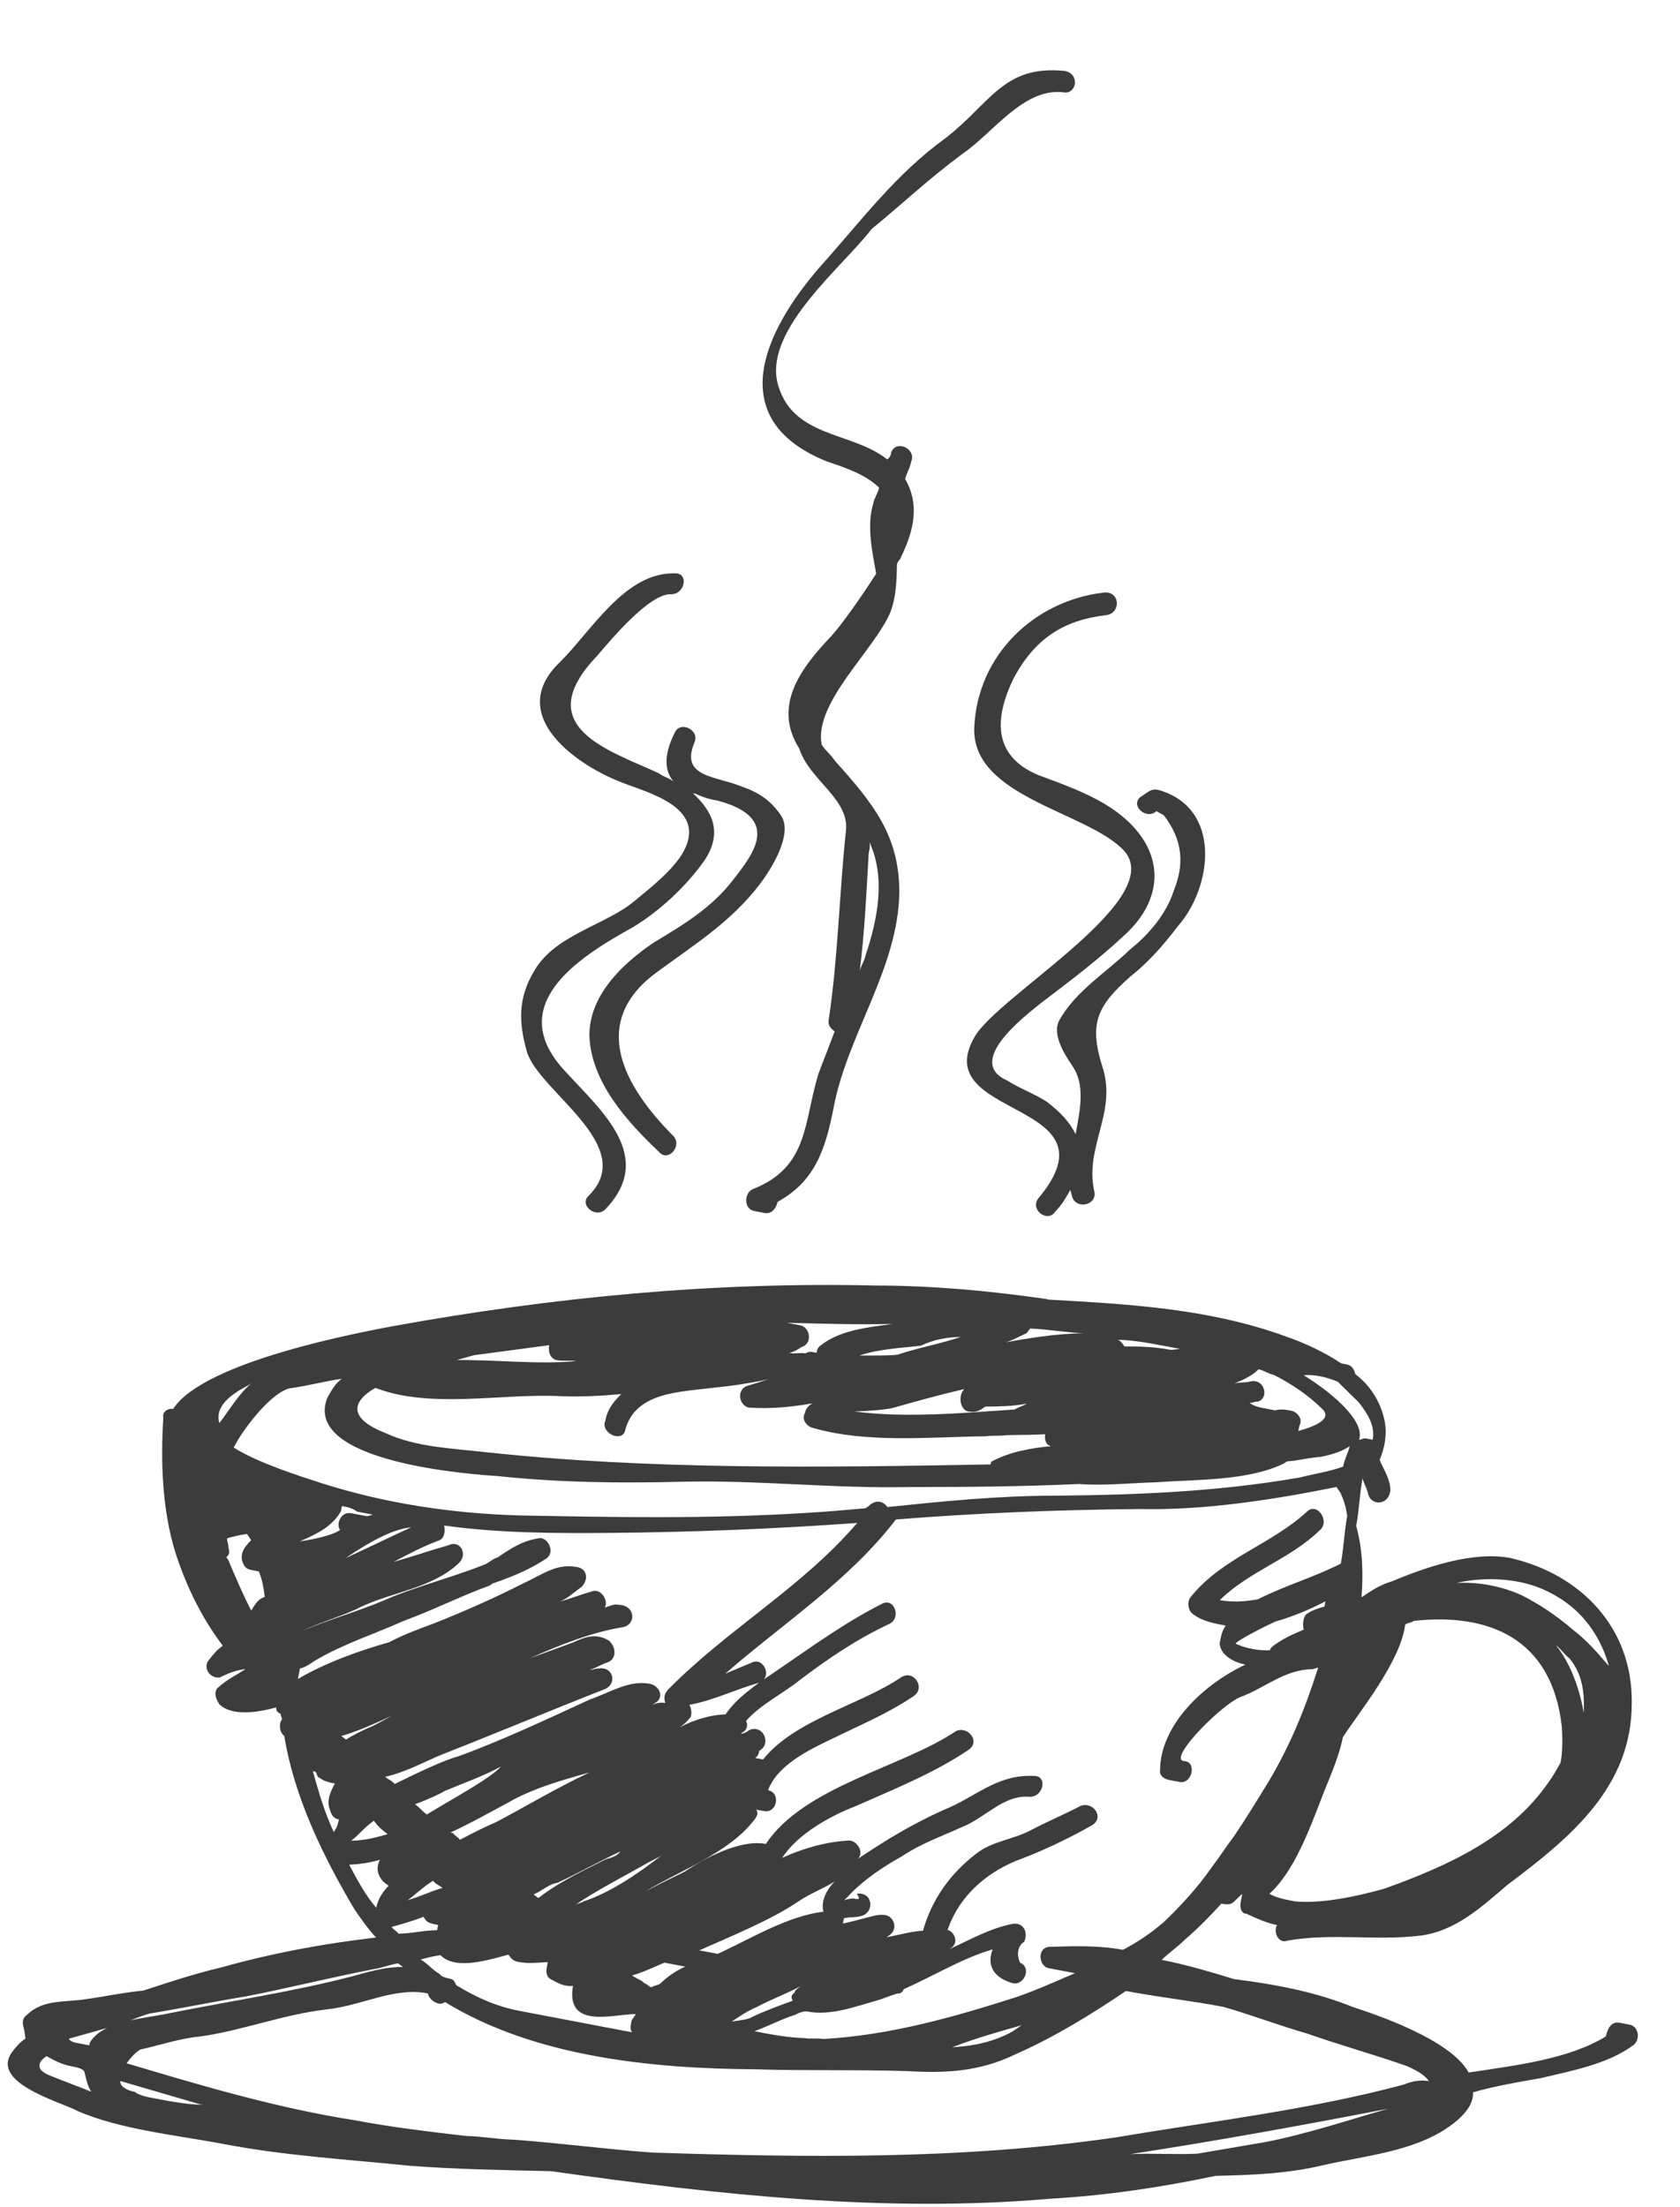
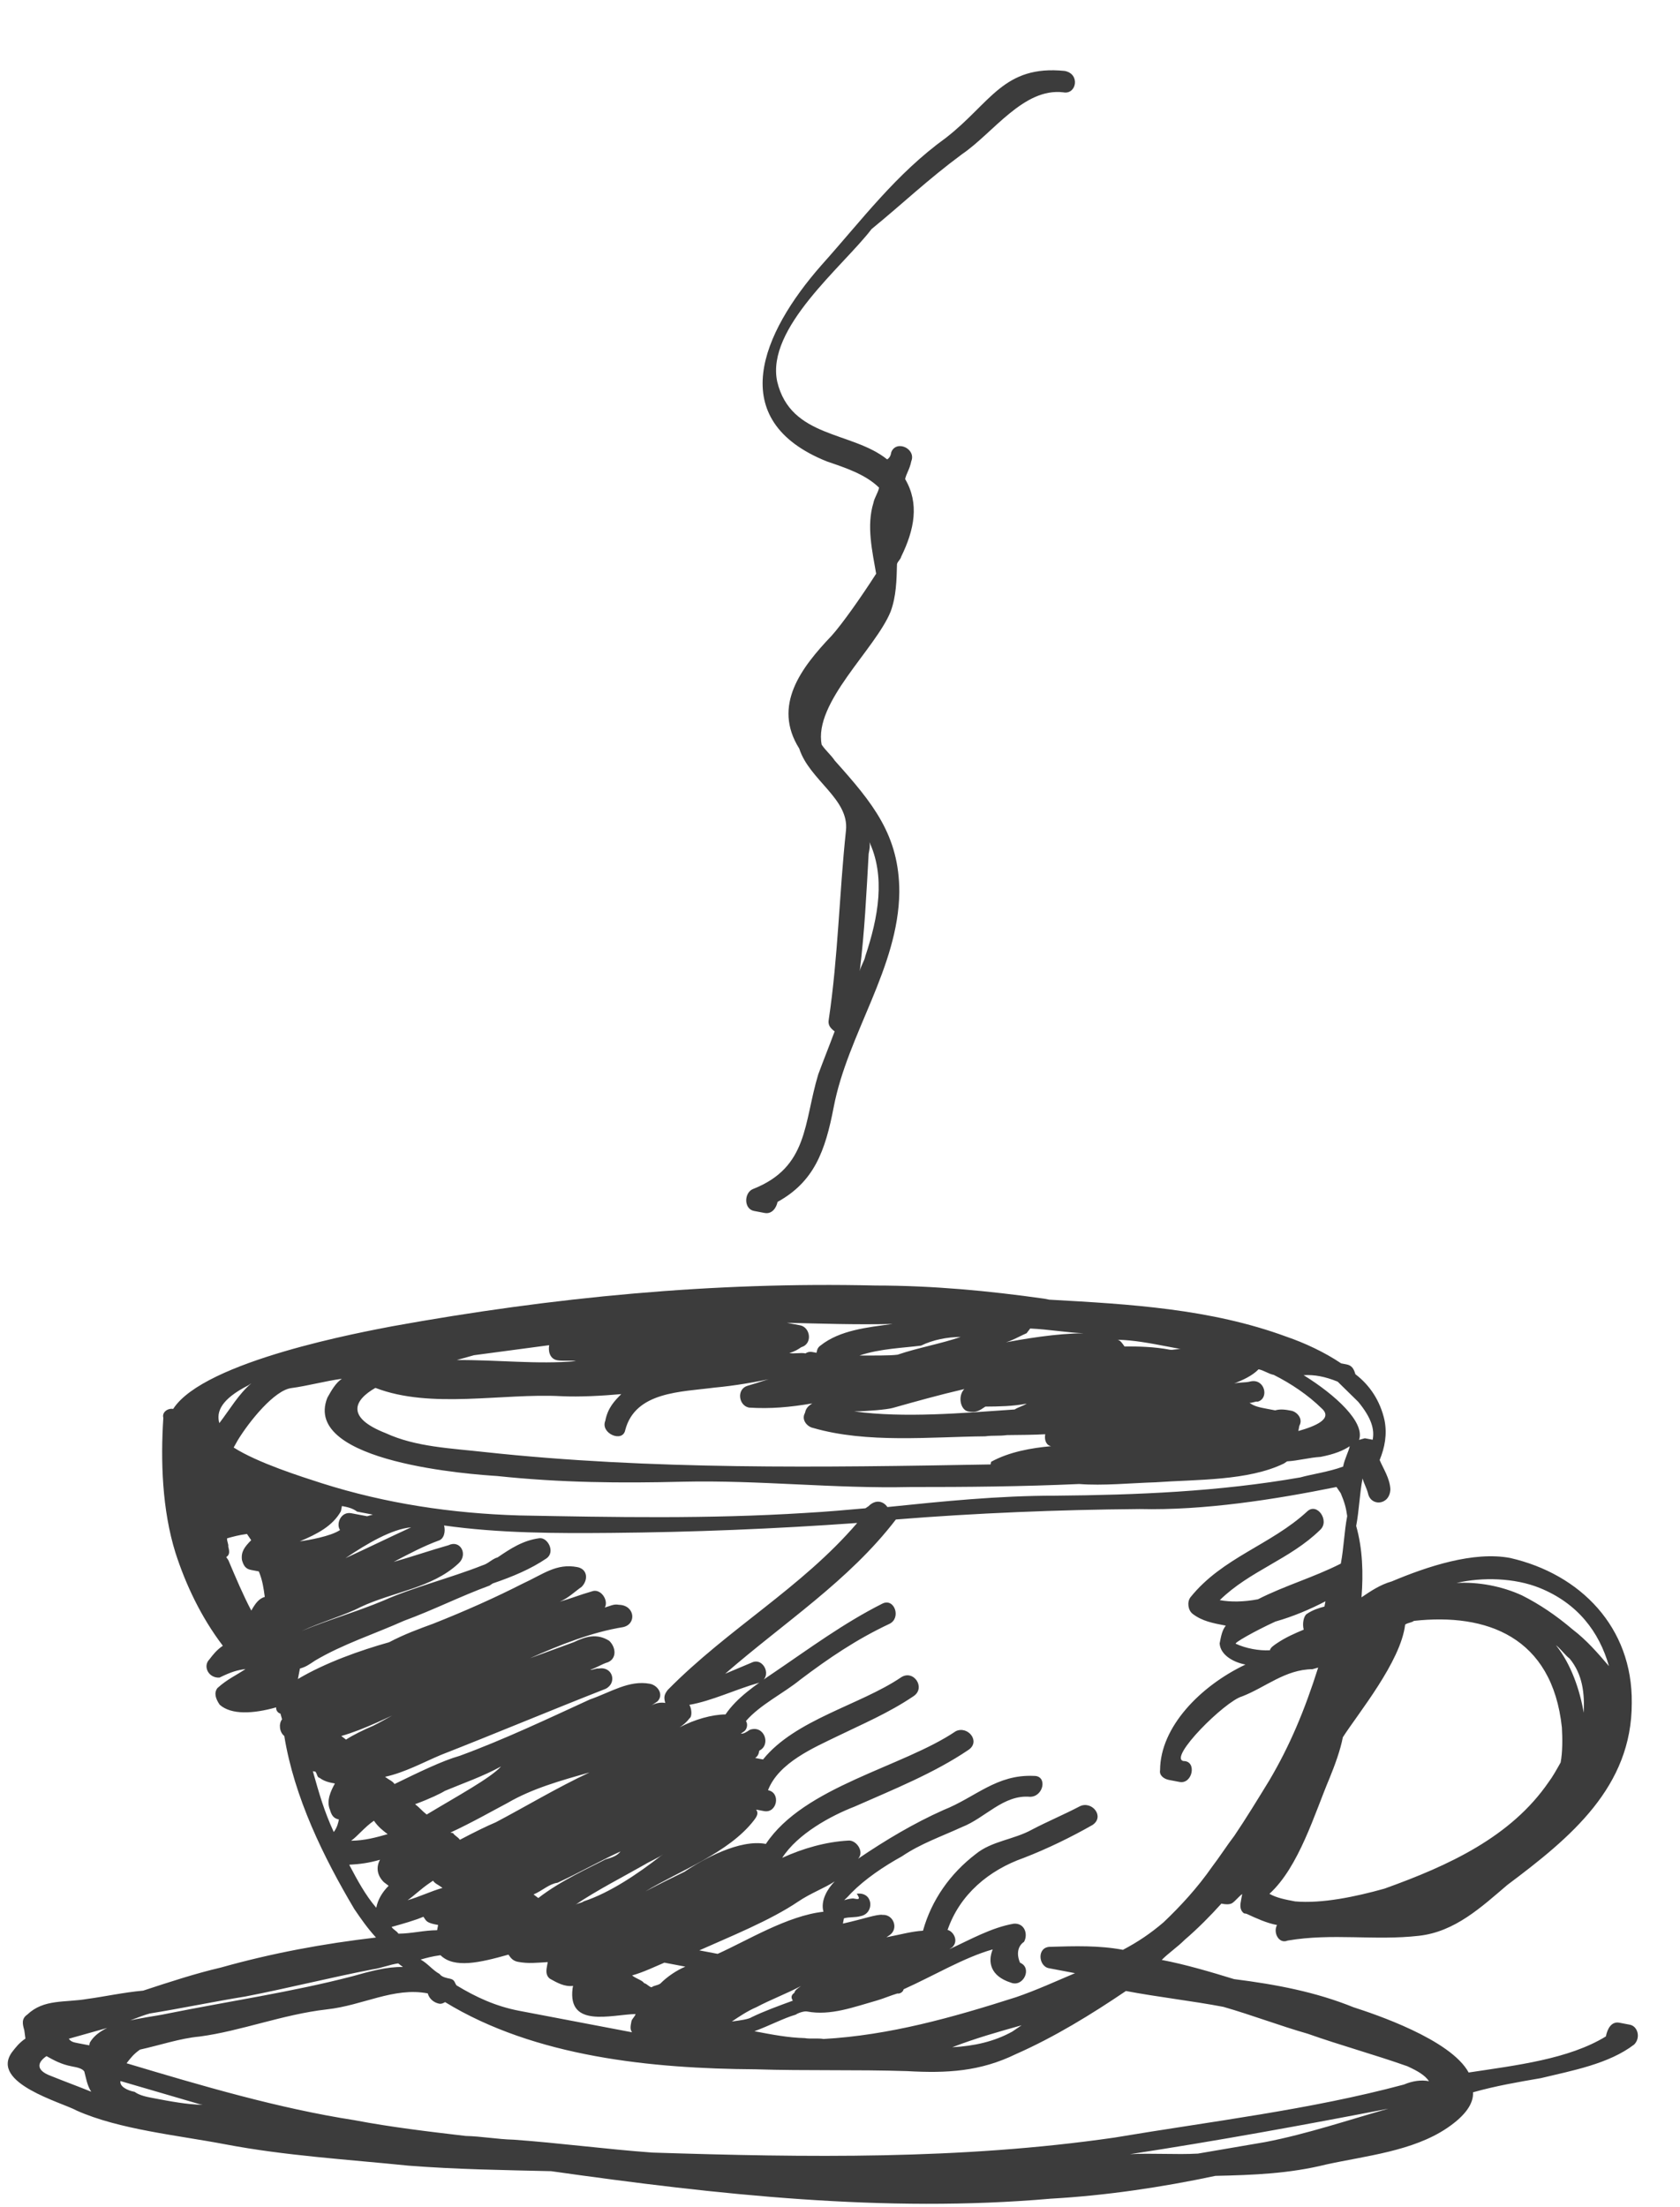
<svg xmlns="http://www.w3.org/2000/svg" width="198" height="260" viewBox="0 0 198 260" fill="none">
  <g clip-path="url(#clip0_20_73924)">
    <path d="M192.09 238.538L190.855 238.302C189.929 238.126 189.443 238.99 189.266 239.914C184.913 242.593 178.694 243.322 173.092 244.17C170.963 240.256 161.937 237.262 159.527 236.484C155.073 234.68 150.442 233.798 145.444 233.166C142.725 232.329 139.697 231.434 136.918 230.905C137.713 230.099 138.816 229.352 139.61 228.547C141.14 227.243 142.728 225.632 143.949 224.27C144.258 224.329 144.875 224.447 145.243 224.198C145.61 223.949 146.037 223.392 146.405 223.143L146.346 223.451L146.287 223.759C146.169 224.374 146.051 224.989 146.609 225.415L146.918 225.473C148.094 226.016 149.27 226.559 150.505 226.794C150.019 227.658 150.709 229.065 151.753 228.626C157.046 227.72 161.986 228.661 167.22 228.063C171.469 227.596 174.587 224.681 177.646 222.075C185.118 216.481 192.339 210.52 192.315 200.629C192.422 191.72 186.265 185.445 177.989 183.551C173.667 182.728 168.197 184.557 164.021 186.314C162.669 186.694 161.566 187.441 160.463 188.187C160.685 185.359 160.598 182.473 159.835 179.776C160.188 177.93 160.233 176.025 160.587 174.179C160.778 174.853 161.028 175.219 161.219 175.894C161.541 177.55 163.82 177.346 163.865 175.441C163.792 174.151 163.043 173.052 162.602 172.011C163.206 170.531 163.501 168.993 163.178 167.337C162.665 165.007 161.416 163.175 159.741 161.899C159.55 161.225 159.3 160.858 158.683 160.741L158.065 160.623C156.081 159.289 153.73 158.203 151.628 157.484C142.661 154.183 133.164 153.65 123.667 153.118L123.05 153C116.508 152.074 109.907 151.455 103.189 151.452C84.077 151.003 65.169 152.825 46.276 156.244C42.953 156.887 24.06 160.307 20.411 165.99C19.794 165.873 19.058 166.371 19.249 167.045C18.923 172.085 19.096 177.859 20.682 182.944C21.885 186.682 23.706 190.536 26.263 193.893C25.527 194.391 25.101 194.948 24.674 195.504C23.88 196.31 24.57 197.717 25.864 197.644C27.276 196.956 27.952 196.766 28.937 196.635C27.834 197.382 26.79 197.821 25.628 198.875C25.201 199.432 25.392 200.106 25.892 200.839C27.258 202.056 29.846 201.911 32.551 201.15C32.492 201.458 32.742 201.824 33.051 201.883L33.242 202.557C32.815 203.114 32.947 204.095 33.505 204.521C34.678 211.76 38.129 218.795 41.757 224.908C42.507 226.007 43.256 227.106 44.314 228.265C38.095 228.994 32.125 230.09 26.038 231.801C23.024 232.503 19.951 233.513 16.877 234.522C14.598 234.726 12.261 235.238 10.29 235.501C7.644 235.954 5.174 235.484 3.218 237.344C2.483 237.841 2.673 238.516 2.864 239.19L2.996 240.172C2.261 240.669 1.834 241.226 1.407 241.783C-1.211 245.43 7.315 247.691 9.049 248.659C14.061 250.889 20.971 251.566 26.527 252.624C33.627 253.976 40.904 254.404 48.123 255.141C53.797 255.583 59.222 255.659 64.956 255.794C84.581 258.573 104.324 260.737 123.849 259.033C130.318 258.67 136.905 257.691 143.242 256.346C147.741 256.246 151.931 256.087 156.298 255.005C160.973 253.981 166.516 253.442 170.56 250.704C172.766 249.21 173.679 247.789 173.606 246.5C176.311 245.739 178.958 245.286 181.604 244.833C185.295 243.941 189.603 243.167 192.603 240.868C193.397 240.062 193.016 238.714 192.09 238.538ZM149.617 209.722C148.219 212.008 146.821 214.293 145.482 216.27C144.629 217.384 143.717 218.804 142.863 219.918C141.098 222.452 139.083 224.62 137.126 226.479C135.597 227.783 134.126 228.779 132.347 229.715C129.568 229.187 126.672 229.273 123.776 229.36C122.173 229.373 122.378 231.645 123.613 231.88C124.539 232.056 125.774 232.291 126.7 232.467C124.612 233.346 122.156 234.473 119.759 235.292C112.26 237.691 104.82 239.783 97.057 240.219C96.44 240.101 95.455 240.233 94.837 240.115C92.926 240.07 91.074 239.718 88.913 239.306C90.633 238.677 92.413 237.74 93.766 237.36C94.133 237.111 94.81 236.921 95.118 236.98C97.897 237.508 100.661 236.44 103.367 235.679C104.043 235.489 105.087 235.05 105.763 234.86C106.072 234.919 106.44 234.67 106.499 234.362C109.999 232.796 113.616 230.615 116.998 229.664C116.395 231.144 116.717 232.8 119.128 233.577C120.612 234.179 121.702 231.835 120.217 231.233C119.776 230.193 119.953 229.27 120.689 228.772C121.174 227.908 120.793 226.559 119.499 226.632C116.852 227.085 114.338 228.52 111.882 229.647L112.25 229.398C113.044 228.592 112.295 227.493 111.677 227.375C113.12 223.185 116.547 220.329 120.664 218.881C123.429 217.812 126.252 216.436 128.767 215.002C130.238 214.006 128.68 212.115 127.268 212.803C125.489 213.74 123.401 214.618 121.622 215.555C119.475 216.741 116.887 216.886 114.99 218.438C111.989 220.737 109.797 223.828 108.781 227.462C107.487 227.534 106.134 227.915 104.473 228.236L104.841 227.987C105.944 227.24 105.312 225.526 104.019 225.598C103.401 225.481 101.681 226.11 99.343 226.622L99.461 226.006C100.137 225.816 100.755 225.934 101.431 225.744C103.093 225.422 102.947 222.843 100.977 223.106C101.476 223.839 101.167 223.78 100.55 223.662C99.256 223.735 99.138 224.35 100.359 222.988C101.948 221.377 104.154 219.884 106.301 218.698C108.507 217.204 110.904 216.385 113.359 215.258C116.124 214.189 118.257 211.406 121.403 211.686C123.006 211.673 123.477 209.211 121.875 209.225C117.435 209.017 114.993 211.742 111.185 213.249C107.685 214.815 104.435 216.748 101.126 218.988C101.92 218.183 100.921 216.717 99.936 216.848C97.348 216.993 94.643 217.754 92.187 218.881C94.012 216.039 97.938 213.917 100.702 212.848C105.246 210.843 110.099 208.897 114.143 206.158C115.614 205.163 114.056 203.272 112.645 203.96C106.394 208.191 94.764 210.442 90.262 217.239C87.175 216.651 82.881 219.023 80.675 220.517C79.263 221.205 77.852 221.893 76.072 222.829C80.058 220.399 85.895 218.321 88.882 214.425C89.308 213.868 89.367 213.561 89.117 213.194L90.043 213.37C91.587 213.664 92.059 211.203 90.515 210.909C91.781 207.642 95.957 205.885 98.781 204.509C101.604 203.133 104.736 201.816 107.678 199.825C109.148 198.829 107.65 196.63 106.179 197.626C101.4 200.862 93.71 202.587 89.929 207.289C89.62 207.23 89.312 207.172 89.003 207.113C89.371 206.864 89.43 206.556 89.489 206.249C90.9 205.561 90.078 203.172 88.358 203.801C87.99 204.05 87.622 204.299 87.314 204.24L87.681 203.991C88.049 203.742 88.167 203.127 87.917 202.76C89.565 200.842 92.388 199.466 94.285 197.913C97.653 195.365 100.962 193.125 104.83 191.31C106.242 190.622 105.419 188.233 104.008 188.921C99.405 191.234 95.302 194.28 91.257 197.018C89.051 198.511 86.845 200.005 85.507 201.982C83.904 201.996 81.875 202.567 80.096 203.504C80.463 203.255 80.831 203.006 81.257 202.449C81.625 202.2 81.493 201.218 81.244 200.852C83.89 200.399 86.713 199.023 89.419 198.262C91.139 197.633 90.009 195.186 88.597 195.874C87.553 196.313 86.509 196.752 85.465 197.191C92.378 191.172 100.04 186.252 105.586 179.016C115.01 178.259 124.684 177.868 134.299 177.785C141.944 177.965 150.192 176.665 157.514 175.188L158.014 175.921C158.454 176.962 158.645 177.636 158.777 178.618C158.423 180.464 158.378 182.369 158.024 184.215C154.833 185.84 151.451 186.791 148.26 188.416C146.599 188.737 144.996 188.751 143.761 188.516C147.306 185.045 152.041 183.714 155.586 180.243C156.748 179.188 155.249 176.99 154.087 178.044C149.807 182.013 144.087 183.475 140.307 188.177C139.88 188.734 140.012 189.716 140.57 190.141C141.687 190.991 142.922 191.226 144.465 191.52C144.039 192.077 143.921 192.692 143.744 193.615C143.817 194.905 145.242 195.814 146.786 196.108C141.507 198.611 136.741 203.444 136.724 208.544C136.606 209.159 137.164 209.584 137.782 209.702L139.017 209.937C140.56 210.231 141.091 207.461 139.488 207.475C137.636 207.123 144.358 200.429 146.387 199.859C149.152 198.791 151.476 196.682 154.681 196.654L155.357 196.464C153.737 201.577 151.986 205.709 149.617 209.722ZM120.404 238.604C120.037 238.853 119.669 239.102 119.301 239.351C117.154 240.537 114.817 241.048 112.229 241.194C114.993 240.125 117.699 239.365 120.404 238.604ZM97.05 225.228C92.801 225.695 88.081 228.624 84.581 230.19C83.963 230.072 83.037 229.896 82.42 229.778C85.919 228.212 90.772 226.266 94.081 224.025C95.552 223.03 97.272 222.4 98.375 221.654C97.581 222.459 96.669 223.88 97.05 225.228ZM89.135 236.478C90.914 235.541 92.635 234.912 94.414 233.975C94.046 234.224 93.679 234.473 93.62 234.781C93.252 235.03 93.193 235.337 93.443 235.704C91.723 236.333 90.002 236.962 88.591 237.65C88.223 237.899 87.238 238.031 86.253 238.162C86.988 237.664 88.091 236.917 89.135 236.478ZM74.491 239.431C70.169 238.608 65.847 237.785 61.216 236.904C58.438 236.375 56.086 235.289 53.794 233.896C53.544 233.53 53.603 233.222 52.985 233.105C52.677 233.046 52.059 232.928 51.809 232.562C50.942 232.078 50.443 231.345 49.576 230.861C50.252 230.671 50.928 230.481 51.913 230.349C53.53 231.933 56.544 231.231 59.926 230.28C60.176 230.646 60.425 231.013 61.043 231.13C62.278 231.365 63.263 231.234 64.556 231.161L64.498 231.469C64.38 232.084 64.262 232.7 64.82 233.125C65.687 233.609 66.555 234.093 67.54 233.962L67.481 234.269C66.905 238.944 72.007 237.364 74.903 237.277C74.844 237.585 74.477 237.834 74.418 238.141C74.3 238.757 74.241 239.064 74.491 239.431ZM71.355 219.061C69.575 219.998 66.076 221.564 63.443 223.614L62.885 223.189C63.929 222.75 64.723 221.945 65.708 221.813C68.164 220.686 70.678 219.251 73.134 218.124C72.708 218.681 72.031 218.871 71.355 219.061ZM76.044 219.635C76.412 219.386 77.456 218.947 78.191 218.449L77.824 218.698C75.191 220.748 71.882 222.989 68.809 223.998C68.441 224.247 68.133 224.188 67.765 224.437C70.339 222.695 73.53 221.07 76.044 219.635ZM58.434 214.688C57.39 215.127 55.978 215.815 54.199 216.752C53.949 216.386 53.641 216.327 53.391 215.96L53.082 215.902C55.538 214.774 58.053 213.34 59.832 212.403C62.715 210.719 66.096 209.768 69.478 208.818C65.611 210.633 61.993 212.814 58.434 214.688ZM50.29 213.775C49.732 213.35 49.482 212.984 48.923 212.558C50.644 211.929 52.056 211.241 52.423 210.992C54.511 210.114 56.908 209.295 59.055 208.109C57.834 209.471 53.908 211.594 50.29 213.775ZM52.153 222.422C50.8 222.802 49.388 223.49 48.035 223.87C48.771 223.373 49.565 222.567 50.668 221.82L51.036 221.571C51.286 221.938 51.594 221.997 52.153 222.422ZM49.902 225.82L50.151 226.187C50.401 226.553 51.019 226.671 51.636 226.788L51.518 227.404C49.916 227.417 48.563 227.798 46.96 227.812C46.711 227.445 46.402 227.386 46.152 227.02C47.505 226.64 48.858 226.259 49.902 225.82ZM74.494 232.734C75.847 232.354 77.258 231.666 78.303 231.227C79.229 231.403 79.846 231.521 80.772 231.697C79.728 232.136 78.625 232.883 77.831 233.688C77.463 233.937 77.154 233.879 76.787 234.128C76.478 234.069 76.228 233.702 75.92 233.644C75.67 233.277 75.052 233.16 74.494 232.734ZM153.654 191.994C152.61 192.433 151.566 192.872 150.463 193.619C150.095 193.868 149.727 194.117 149.668 194.424C148.375 194.497 146.831 194.203 145.655 193.66C145.347 193.602 147.861 192.167 150.317 191.04C152.346 190.469 154.434 189.591 156.214 188.654L156.096 189.27C155.419 189.46 154.743 189.65 154.008 190.148C153.64 190.397 153.463 191.32 153.654 191.994ZM181.472 187.084C185.925 188.889 188.482 192.246 189.627 196.291C188.319 194.766 187.011 193.241 185.336 191.966C183.411 190.324 181.427 188.989 179.384 187.962C177.032 186.877 174.254 186.348 171.666 186.493C174.68 185.791 178.503 185.881 181.472 187.084ZM186.654 201.784C186.2 199.146 185.187 196.083 183.38 193.826C183.938 194.251 184.438 194.984 184.996 195.409C186.553 197.3 186.758 199.572 186.654 201.784ZM156.703 209.477C157.306 207.997 157.969 206.21 158.264 204.671C160.088 201.829 165.09 195.765 165.607 191.399C165.974 191.15 166.283 191.209 166.651 190.96C175.149 190.026 182.939 192.785 184.08 203.527C184.153 204.816 184.167 206.413 183.931 207.644C183.446 208.508 182.96 209.373 182.533 209.929C178.09 216.419 170.723 219.8 163.165 222.507C159.783 223.458 155.784 224.291 152.638 224.011C151.403 223.776 150.477 223.6 149.61 223.116C153.096 219.952 154.951 213.608 156.703 209.477ZM157.653 162.777C158.461 163.569 159.269 164.36 160.077 165.152C161.635 167.043 162.016 168.391 161.78 169.622L161.472 169.563L160.854 169.446L160.178 169.636C160.899 167.541 157.358 164.315 153.64 162.013C154.933 161.94 156.168 162.175 157.653 162.777ZM148.333 161.322C148.95 161.439 149.508 161.864 150.126 161.982C152.169 163.009 154.153 164.343 155.769 165.927C157.136 167.143 155.048 168.022 153.019 168.592L153.137 167.977C153.622 167.112 152.814 166.321 152.197 166.203C151.579 166.086 150.962 165.968 150.285 166.158L149.977 166.099L149.359 165.982C148.433 165.806 147.816 165.688 147.257 165.263C147.566 165.322 147.934 165.073 148.242 165.131C149.595 164.751 149.082 162.421 147.42 162.743C146.744 162.933 146.127 162.815 145.45 163.005C146.494 162.566 147.538 162.127 148.333 161.322ZM137.646 158.649C138.263 158.767 138.572 158.826 139.189 158.943C138.881 158.884 138.204 159.075 137.896 159.016C136.043 158.663 134.132 158.618 132.53 158.632C132.28 158.266 132.03 157.899 131.721 157.84C133.633 157.885 135.485 158.238 137.646 158.649ZM120.99 157.073L121.416 156.516C123.636 156.62 125.488 156.973 127.708 157.076C124.503 157.104 120.872 157.688 117.549 158.332C118.843 158.259 119.946 157.512 120.99 157.073ZM114.105 166.287C115.031 166.463 115.398 166.214 116.134 165.716C117.736 165.702 119.339 165.688 121 165.367C120.632 165.616 119.956 165.806 119.588 166.055C113.428 166.477 106.592 167.089 100.667 166.28C102.27 166.266 104.549 166.062 105.225 165.872C107.93 165.111 110.636 164.351 113.65 163.649C112.856 164.454 113.178 166.11 114.105 166.287ZM113.227 157.509C110.83 158.328 108.184 158.781 105.787 159.6C104.802 159.732 102.891 159.687 101.288 159.701C103.685 158.881 106.581 158.795 108.551 158.532C109.963 157.844 111.624 157.523 113.227 157.509ZM105.201 155.981C102.245 156.375 98.981 156.71 96.716 158.512C96.349 158.76 96.29 159.068 96.231 159.376L95.922 159.317C95.613 159.258 95.305 159.2 94.937 159.448C94.32 159.331 93.643 159.521 93.026 159.404C93.702 159.213 94.07 158.964 94.438 158.716C95.79 158.335 95.527 156.372 94.292 156.137C93.674 156.019 93.057 155.901 92.748 155.843C96.571 155.933 100.702 156.081 105.201 155.981ZM64.726 158.481C64.608 159.096 64.74 160.078 65.666 160.254C66.283 160.372 67.268 160.241 67.885 160.358C63.328 160.766 58.638 160.192 53.831 160.234C54.507 160.044 55.184 159.853 55.86 159.663C58.815 159.269 61.77 158.875 64.726 158.481ZM44.244 163.511C50.799 166.035 59.166 164.12 66.134 164.489C68.354 164.593 70.941 164.448 73.22 164.244C72.426 165.049 71.632 165.855 71.337 167.393C70.733 168.873 73.394 170.017 73.689 168.479C74.882 163.922 80.307 163.998 84.247 163.473C86.526 163.269 89.172 162.816 91.51 162.304C90.525 162.436 89.481 162.875 88.128 163.255C86.775 163.635 87.039 165.599 88.274 165.834C90.803 165.996 93.081 165.792 95.728 165.34C95.36 165.588 94.993 165.837 94.875 166.453C94.389 167.317 95.197 168.109 95.815 168.226C102.18 170.076 109.693 169.274 116.103 169.218C117.088 169.087 117.705 169.204 118.69 169.073C120.293 169.059 121.895 169.045 123.189 168.973C123.071 169.588 123.262 170.262 123.879 170.38C121.6 170.584 118.954 171.037 116.807 172.223L116.748 172.53C96.841 172.887 76.626 173.184 57.192 171.079C53.12 170.623 48.989 170.474 45.461 168.846C40.699 166.982 41.729 164.946 44.244 163.511ZM29.263 163.211L29.631 162.962C28.101 164.265 27.13 165.994 25.85 167.664C25.468 166.315 26.072 164.836 29.263 163.211ZM28.025 169.672C29.422 167.387 32.35 163.798 34.32 163.536C36.29 163.273 38.319 162.702 40.289 162.44C39.554 162.937 39.069 163.802 38.583 164.666C35.506 172.372 56.044 173.731 58.572 173.893C66.099 174.688 73.127 174.75 80.522 174.564C89.519 174.363 98.281 175.393 107.278 175.192C113.997 175.196 120.407 175.14 127.185 174.836C130.022 175.057 133.286 174.722 136.182 174.635C141.049 174.286 147.091 174.48 151.326 172.416L151.694 172.167C152.988 172.094 154.34 171.714 155.634 171.641C157.296 171.32 158.34 170.881 159.075 170.383C158.957 170.998 158.471 171.862 158.294 172.786C156.574 173.415 154.604 173.678 153.251 174.058C143.65 175.738 133.976 176.129 124.361 176.212C117.643 176.209 111.115 176.879 104.587 177.55C104.087 176.817 103.161 176.641 102.367 177.447L101.999 177.695C99.721 177.899 97.442 178.103 94.854 178.249C83.519 178.961 72.36 178.75 61.202 178.54C53.248 178.301 45.472 177.14 37.931 174.747C35.52 173.969 30.39 172.355 27.539 170.537L28.025 169.672ZM48.455 179.94C45.999 181.067 43.175 182.443 40.72 183.57C43.294 181.828 46.176 180.144 48.455 179.94ZM29.617 189.748C28.677 187.975 27.796 185.893 26.915 183.812L26.665 183.446C27.033 183.197 27.092 182.889 26.901 182.215C26.96 181.907 26.71 181.541 26.769 181.233C27.445 181.043 28.122 180.853 29.107 180.721L29.606 181.454C28.812 182.26 28.386 182.816 28.517 183.798C28.708 184.472 28.958 184.839 29.575 184.956C29.884 185.015 30.193 185.074 30.501 185.133C30.942 186.173 31.074 187.155 31.206 188.137C30.529 188.327 30.102 188.884 29.617 189.748ZM35.34 181.589C35.031 181.53 34.664 181.779 34.355 181.72C34.664 181.779 35.031 181.53 35.34 181.589C37.428 180.711 39.207 179.774 40.179 178.045L40.297 177.43C40.914 177.548 41.531 177.665 42.09 178.09C42.707 178.208 43.325 178.325 43.942 178.443L43.266 178.633L42.648 178.516L41.413 178.28C40.179 178.045 39.575 179.525 40.075 180.258C38.972 181.005 36.325 181.458 35.34 181.589ZM35.347 196.579C36.023 196.389 36.391 196.14 37.127 195.643C40.377 193.71 44.126 192.51 47.626 190.944C51.067 189.686 54.258 188.061 57.699 186.802L58.066 186.553C60.463 185.734 62.551 184.856 64.389 183.611C65.493 182.864 64.552 181.091 63.567 181.222C61.597 181.485 60.127 182.481 58.656 183.476C57.98 183.667 57.553 184.223 56.877 184.413C53.068 185.921 48.701 187.003 45.201 188.569C42.069 189.886 38.687 190.837 35.555 192.154C38.011 191.027 40.716 190.267 42.496 189.33C46.363 187.515 50.921 187.107 54.039 184.192C55.201 183.138 54.261 181.364 52.849 182.052C50.82 182.623 48.423 183.442 46.394 184.012C48.174 183.076 49.953 182.139 51.674 181.509C52.35 181.319 52.527 180.396 52.336 179.722C58.878 180.648 65.597 180.652 72.006 180.596C81.621 180.513 91.295 180.123 101.028 179.424C94.438 187.099 85.85 191.842 78.701 199.092C78.274 199.649 78.216 199.957 78.406 200.631C77.789 200.513 77.112 200.703 76.745 200.952L77.48 200.454C78.274 199.649 77.525 198.55 76.599 198.373C74.129 197.903 71.923 199.397 69.527 200.216C64.615 202.47 59.336 204.973 54.175 206.861C52.146 207.431 49.322 208.807 46.499 210.183C46.249 209.817 45.94 209.758 45.382 209.333C47.72 208.821 49.867 207.635 51.955 206.757C58.528 204.182 64.792 201.547 71.365 198.971C72.777 198.283 72.204 196.261 70.543 196.582C70.234 196.524 69.867 196.773 69.558 196.714C70.234 196.524 70.969 196.026 71.646 195.836C72.69 195.397 72.617 194.107 71.809 193.315C70.383 192.406 69.031 192.787 67.619 193.475C65.898 194.104 64.178 194.733 62.458 195.362C65.957 193.796 69.766 192.289 73.397 191.704C75.059 191.383 74.854 189.111 72.943 189.067C72.326 188.949 71.958 189.198 71.282 189.388C71.767 188.524 70.768 187.058 69.724 187.497C68.371 187.877 67.327 188.316 65.975 188.697C67.019 188.258 67.813 187.452 68.548 186.954C69.343 186.149 69.27 184.859 68.035 184.624C65.565 184.154 64.036 185.457 61.58 186.584C58.389 188.209 54.889 189.775 51.081 191.283C49.36 191.912 47.64 192.541 45.86 193.478C42.478 194.429 38.361 195.878 35.111 197.81L35.347 196.579ZM43.974 203.324C42.929 203.763 41.518 204.451 40.782 204.949L40.224 204.524C42.929 203.763 46.121 202.139 48.576 201.011C46.856 201.641 45.385 202.636 43.974 203.324ZM39.336 215.836C38.205 213.388 37.633 211.366 36.87 208.669L37.179 208.728C37.428 209.094 37.369 209.402 37.678 209.461C38.237 209.886 38.854 210.004 39.471 210.121C38.986 210.986 38.441 212.158 38.882 213.198C39.073 213.872 39.322 214.239 39.94 214.356C39.881 214.664 39.763 215.279 39.336 215.836ZM44.071 214.505C44.57 215.238 45.129 215.663 45.687 216.088C44.334 216.469 42.982 216.849 41.379 216.863C42.115 216.365 42.968 215.252 44.071 214.505ZM44.345 224.762C43.037 223.238 42.097 221.464 41.157 219.691C42.451 219.618 43.436 219.487 44.789 219.106C44.303 219.971 44.435 220.953 45.243 221.744L45.802 222.169C45.007 222.975 44.522 223.839 44.345 224.762ZM13.523 238.668C14.876 238.287 16.288 237.599 17.64 237.219C21.272 236.635 25.271 235.801 28.903 235.217C33.887 234.253 38.931 232.98 43.915 232.016C44.9 231.884 45.944 231.445 46.929 231.314L47.488 231.739C45.576 231.694 43.547 232.265 41.518 232.835C34.446 234.678 26.874 235.788 19.552 237.264C17.214 237.776 12.039 238.066 10.582 240.659L10.523 240.967C10.214 240.908 9.597 240.79 9.288 240.732C8.671 240.614 8.362 240.555 8.112 240.189C10.141 239.618 12.847 238.858 13.523 238.668ZM5.993 244.569C4.2 243.909 4.377 242.986 5.48 242.239C6.347 242.723 7.214 243.207 8.449 243.442C9.066 243.56 9.684 243.677 9.933 244.044C10.124 244.718 10.256 245.7 10.755 246.432C9.271 245.831 7.478 245.171 5.993 244.569ZM17.974 247.169C17.356 247.051 16.43 246.875 15.872 246.45C14.945 246.273 14.078 245.789 14.196 245.174C17.224 246.069 20.561 247.024 23.589 247.919L23.898 247.978C21.987 247.933 20.134 247.58 17.974 247.169ZM149.125 252.363C146.478 252.816 143.831 253.269 141.185 253.722C138.597 253.867 135.76 253.646 133.172 253.791C143.391 252.229 153.668 250.358 163.637 248.429C158.902 249.76 154.109 251.399 149.125 252.363ZM165.461 245.587C154.331 248.571 142.878 249.898 131.306 251.842C113.207 254.455 95.021 254.183 76.895 253.602C71.529 253.218 65.913 252.468 60.547 252.084C58.636 252.039 56.784 251.687 54.873 251.642C50.492 251.127 46.111 250.612 41.789 249.789C32.778 248.392 23.693 245.706 14.918 243.079C15.344 242.522 15.771 241.966 16.506 241.468C18.844 240.956 21.241 240.137 23.52 239.933C28.445 239.276 33.298 237.329 38.532 236.731C42.781 236.265 46.398 234.083 50.412 234.847C50.602 235.521 51.161 235.946 51.778 236.064C52.087 236.123 52.455 235.874 52.455 235.874C63.051 242.356 76.87 243.711 89.014 243.79C95.056 243.984 100.849 243.811 106.891 244.004C111.639 244.271 115.521 244.053 119.756 241.989C124.3 239.983 128.653 237.304 132.697 234.566C136.402 235.271 140.474 235.727 144.178 236.433C147.515 237.387 150.793 238.649 154.13 239.603C158.025 240.982 161.979 242.054 165.874 243.433C167.05 243.976 167.917 244.46 168.417 245.193C167.491 245.017 166.506 245.148 165.461 245.587Z" fill="#3C3C3C" />
-     <path d="M89.526 104.203C90.806 102.533 93.543 98.27 92.044 96.071C90.796 94.239 89.37 93.33 87.268 92.611C84.299 91.408 80.109 91.567 81.861 87.436C82.464 85.956 80.112 84.87 79.509 86.35C78.479 88.386 78.066 90.54 79.374 92.065C78.815 91.639 78.198 91.522 77.639 91.097C71.76 88.383 62.367 85.638 70.369 77.275C72.016 75.356 76.591 69.849 79.12 70.011C80.723 69.997 81.194 67.536 79.592 67.55C73.549 67.356 69.606 74.578 65.693 78.298C59.706 84.494 68.201 90.257 73.272 92.179C76.241 93.382 83.9 95.159 80.251 100.842C78.912 102.82 76.647 104.621 74.75 106.174C71.323 109.029 65.354 110.125 62.926 114.447C61.042 117.596 61.129 120.483 62.083 123.854C63.419 128.573 75.309 134.982 69.381 140.87C68.219 141.924 70.144 143.567 71.306 142.512C77.293 136.317 70.959 130.965 66.728 126.333C59.263 118.533 68.028 112.867 74.469 109.309C77.719 107.377 80.837 104.462 83.03 101.371C85.281 97.973 83.841 95.466 81.666 93.458L81.975 93.517C83.151 94.059 83.768 94.177 84.694 94.353C92.294 96.438 88.572 100.832 86.439 103.615C83.879 106.955 80.629 108.887 77.012 111.069C73.335 113.558 69.422 117.278 69.464 122.07C69.697 127.536 73.928 132.168 77.72 135.76C78.778 136.918 80.425 135 79.367 133.841C73.46 127.933 69.45 120.473 77.289 114.63C81.76 111.335 86.113 108.656 89.526 104.203Z" fill="#3C3C3C" />
-     <path d="M136.459 93.046C135.842 92.929 135.474 93.178 135.107 93.427L134.371 93.924C133.209 94.979 135.134 96.621 136.296 95.567L137.163 96.051C139.47 99.041 139.557 101.928 138.35 104.887C137.51 107.598 135.436 110.073 133.171 111.874C130.421 114.54 126.803 116.721 124.861 120.179C123.889 121.907 125.638 124.472 126.387 125.572C127.885 127.771 127.355 130.54 126.765 133.617C126.075 132.21 125.017 131.051 123.342 129.776C121.916 128.867 120.123 128.206 118.697 127.297C113.685 125.067 120.789 119.722 122.686 118.17C126.054 115.622 129.422 113.074 132.54 110.16C137.188 105.942 137.264 100.535 132.606 96.459C129.872 94.025 125.977 92.645 122.391 91.325C116.761 88.978 117.337 84.303 119.456 79.923C121.943 75.294 125.252 73.054 130.486 72.455C132.148 72.134 132.002 69.555 130.032 69.818C121.842 70.81 115.179 77.195 114.822 85.738C114.524 93.973 128.284 95.636 132.516 100.268C137.497 106 117.747 117.23 114.892 122.108C109.183 131.864 132.03 129.516 122.454 141.088C121.233 142.45 123.467 144.151 124.379 142.73C125.173 141.924 125.659 141.06 126.144 140.196L126.335 140.87C126.658 142.526 129.304 142.073 128.982 140.417C127.764 135.082 131.736 131.055 129.901 125.603C128.315 120.517 129.346 118.481 133.199 115.069C135.464 113.268 137.112 111.349 138.818 109.122C142.908 104.479 144.059 95.131 136.459 93.046Z" fill="#3C3C3C" />
    <path d="M125.491 8.359C118.273 7.623 116.771 12.12 111.505 16.221C105.564 20.511 101.665 25.828 96.781 31.277C89.824 39.201 85.29 49.5 97.475 54.371C99.577 55.09 101.988 55.868 103.605 57.451C103.487 58.067 103.06 58.623 102.942 59.239C102.103 61.949 102.807 64.953 103.261 67.591C101.437 70.433 99.245 73.524 98.024 74.886C94.42 78.665 91.007 83.118 94.195 88.189C95.398 91.927 100.102 94.098 99.703 97.849C98.905 105.351 98.784 112.663 97.677 120.106C97.559 120.721 97.809 121.088 98.368 121.513C97.705 123.301 97.102 124.78 96.439 126.568C94.701 132.296 95.302 137.513 88.729 140.089C87.685 140.528 87.64 142.433 88.874 142.668L90.109 142.903C91.035 143.079 91.521 142.215 91.639 141.6C95.933 139.228 97.258 135.653 98.26 130.422C99.911 121.807 105.884 114.014 105.991 105.105C105.995 98.409 102.88 94.626 98.398 89.627C97.899 88.894 97.341 88.469 96.841 87.736C95.873 82.768 103.154 76.5 104.964 72.061C105.627 70.274 105.672 68.369 105.717 66.464C105.776 66.156 106.144 65.908 106.203 65.6C107.777 62.392 108.367 59.315 106.678 56.442C106.796 55.826 107.222 55.27 107.399 54.347C108.003 52.867 105.651 51.782 105.047 53.261C104.988 53.569 104.929 53.877 104.562 54.126C100.403 50.782 93.199 51.643 91.6 44.961C90.25 38.644 99.31 31.439 102.723 26.986C106.518 23.882 109.268 21.216 113.372 18.171C117.048 15.681 120.638 10.305 125.328 10.879C126.871 11.173 127.343 8.711 125.491 8.359ZM101.989 112.635C101.871 113.25 101.444 113.807 101.326 114.422C101.902 109.748 102.11 105.323 102.377 100.59C102.495 99.975 102.613 99.359 102.363 98.993C104.434 103.214 103.491 108.137 101.989 112.635Z" fill="#3C3C3C" />
  </g>
  <defs>
    <clipPath id="clip0_20_73924">
      <rect width="198" height="260" fill="white" />
    </clipPath>
  </defs>
</svg>